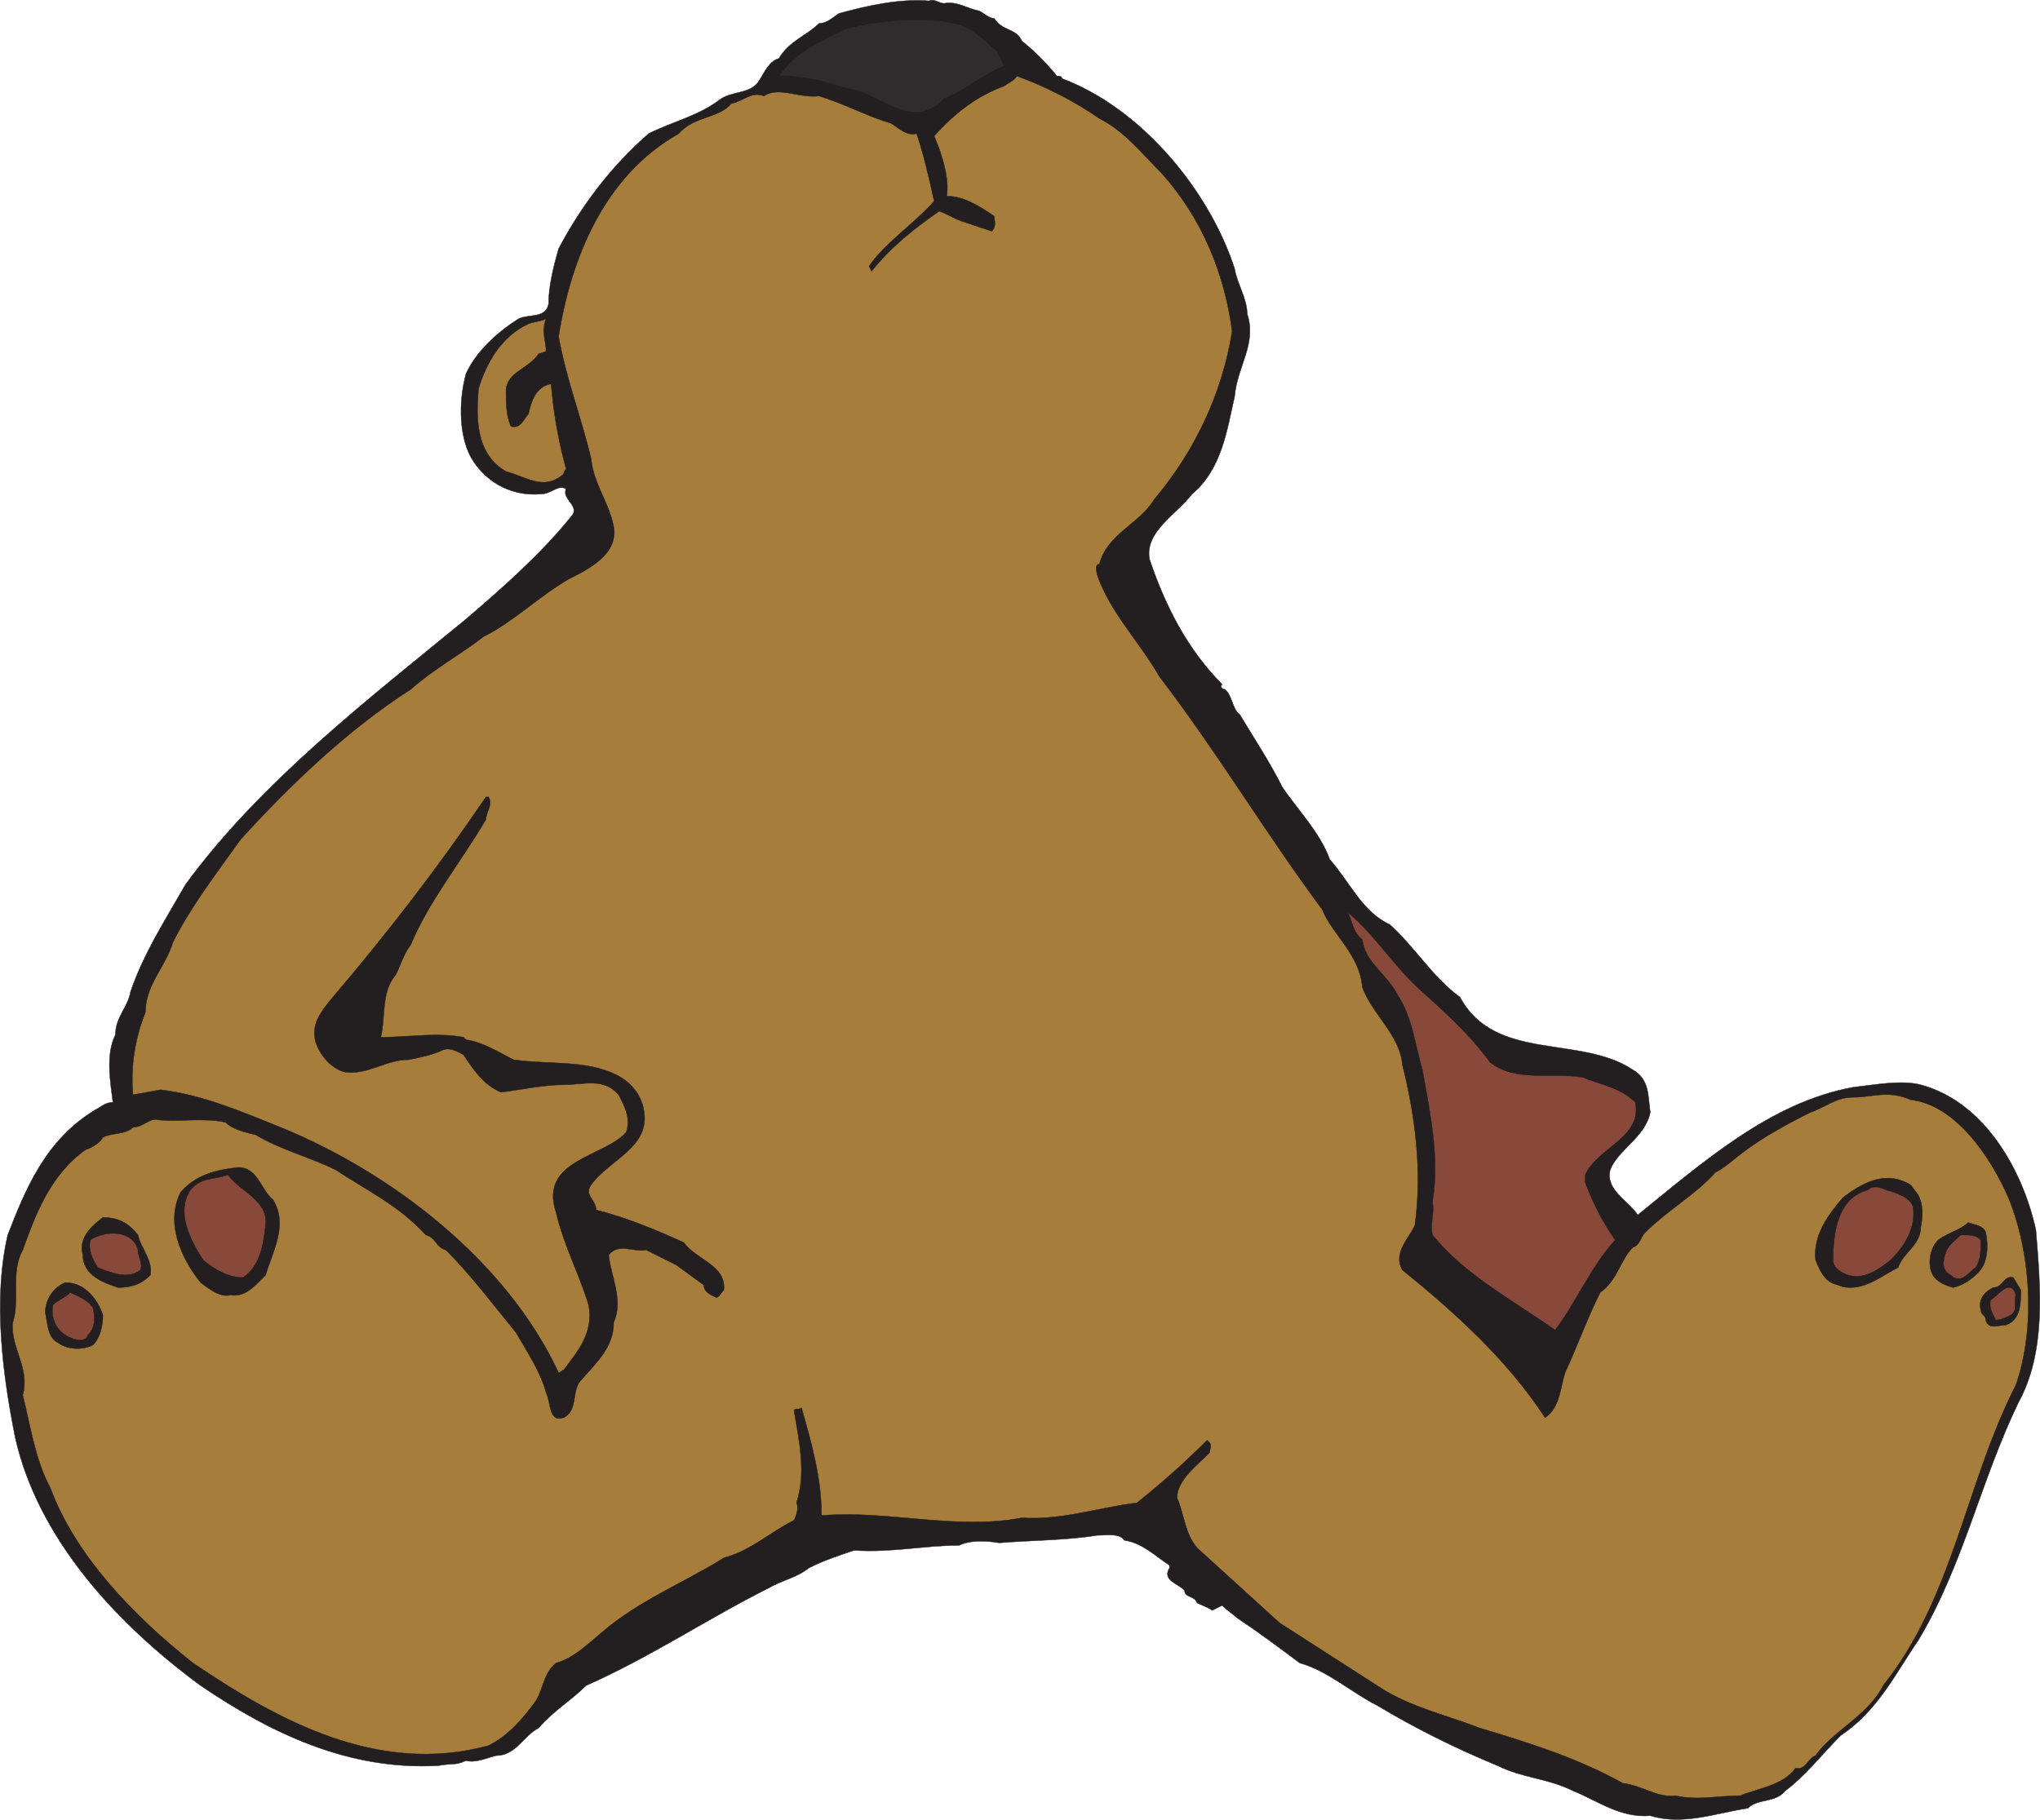
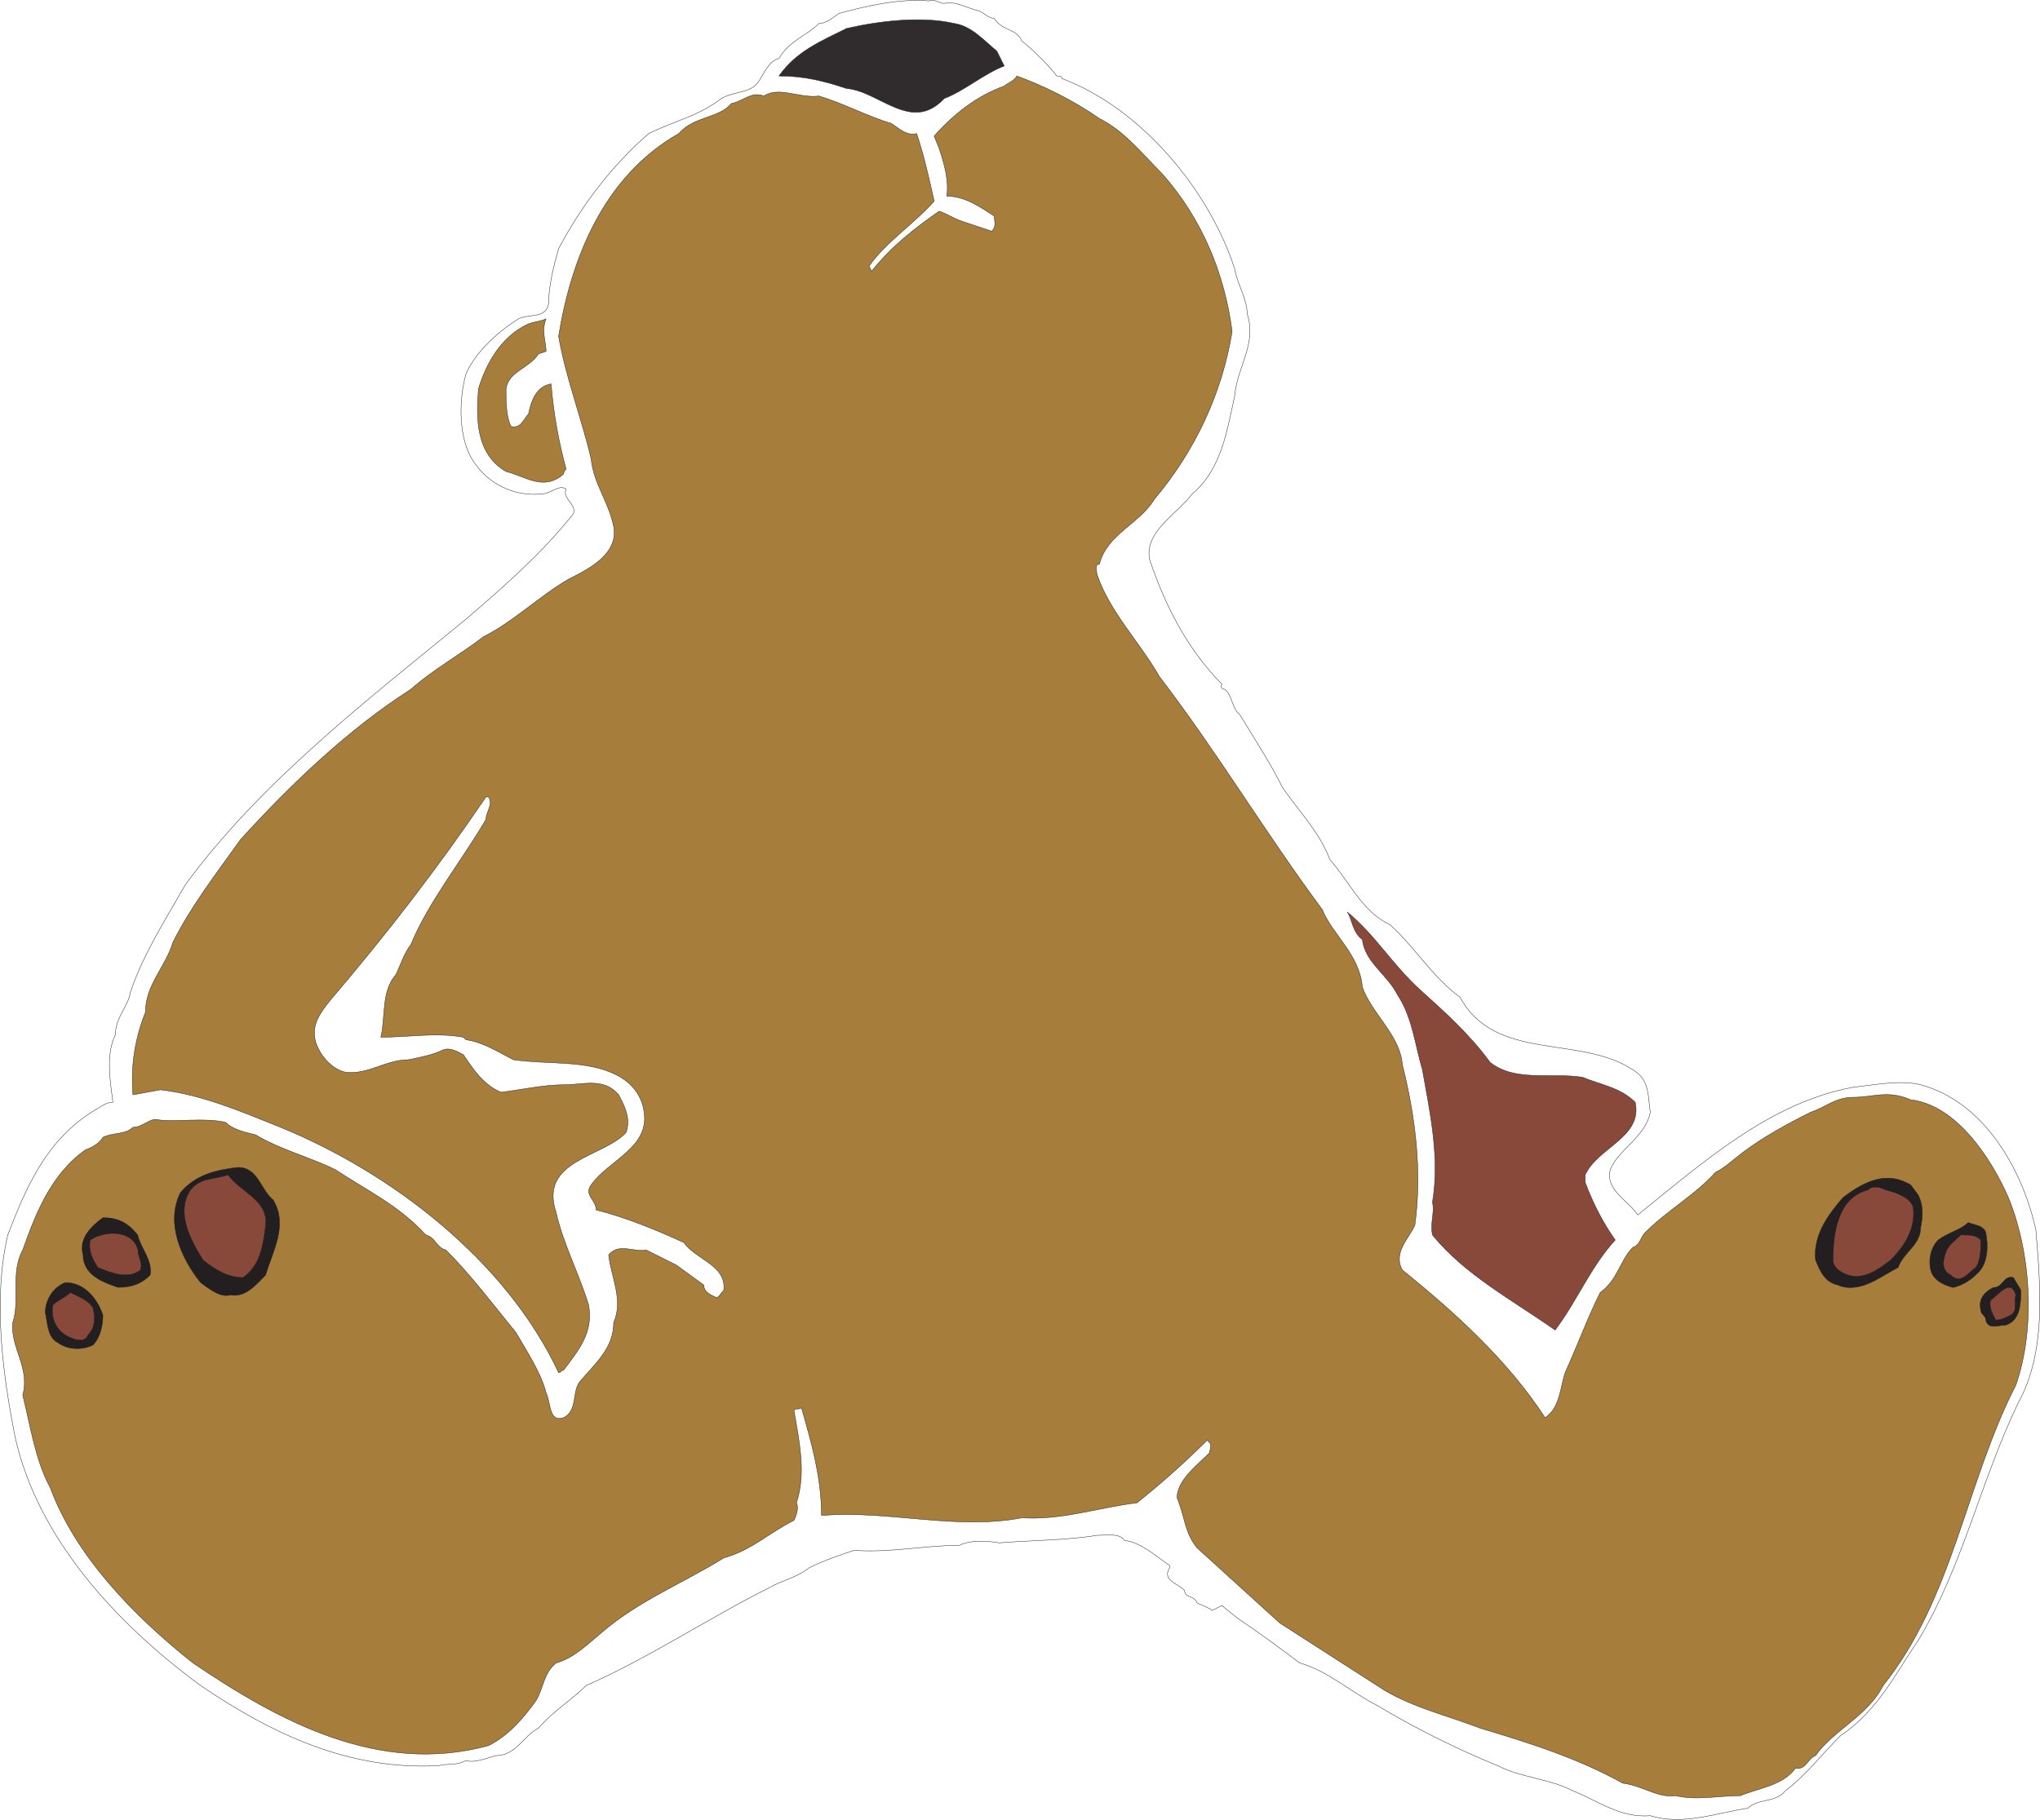
<svg xmlns="http://www.w3.org/2000/svg" width="611.057" height="545.211">
-   <path fill="#231f20" fill-rule="evenodd" d="M293.32 3.27c1.5.75 3 2.25 4.5 2.25 2.25 3.75 6.75 3 8.25 6.75 3.75 3 7.5 6.75 10.5 10.5.75 0 1.5 0 1.5.75 24 9 44.25 33.75 51.75 57 .75 4.5 3.75 9 3.75 13.5 3 9-3 15.75-3.75 24.75-2.25 9.75-3.75 21.75-12.75 29.25-4.5 6-14.25 11.25-12.75 19.5 4.5 13.5 11.25 27 21.75 37.5-.75.75 0 1.5.75 1.5 2.25 1.5 2.25 6 4.5 7.5 4.5 7.5 9 14.25 12.75 21.75 4.5 6.75 11.25 13.5 14.25 21.75 6 6.75 9.75 15.75 18 19.5 7.5 6.75 12.75 15.75 21 21.75 10.5 19.5 36 11.25 51.75 21.75 5.25 3 4.5 8.25 5.25 12.75-1.5 7.5-9.75 11.25-12 17.25-1.5 6 5.25 9 8.25 13.5 19.5-15.75 39.75-33.75 64.5-38.25 6.75-.75 14.25-2.25 20.25-.75 19.5 5.25 30.75 26.25 34.5 43.5 1.5 18 3 36.75-5.25 51.75-11.25 23.25-16.5 48.75-30 71.25-6.75 9.75-12 21-23.25 28.5-5.25 5.25-10.5 12-16.5 16.5-3 3.75-8.25 2.25-11.25 5.25-9.75 1.5-19.5 5.25-29.25 2.25-9 .75-15.75-4.5-23.25-7.5-7.5-3.75-15-3.75-22.5-7.5-12.75-5.25-24.75-11.25-36-18-7.5-3.75-15-10.5-23.25-12.75-6-4.5-12-9-18.75-13.5-.75-.75-3-2.25-4.5-3.75l-3 1.5c-.75-.75-3-1.5-4.5-2.25-.75-2.25-3.75-1.5-3.75-3.75-2.25-2.25-6.75-3-4.5-6.75v-.75c-4.5-3-8.25-6.75-13.5-7.5-1.5-2.25-5.25-1.5-8.25-1.5-9 1.5-20.25 1.5-29.25 2.25-4.5-.75-9-.75-12 .75-10.5 0-20.25 2.25-31.5 1.5-4.5 1.5-9 3-13.5 5.25-3.75 3-8.25 3.75-12 6-18 9-36 21-54.75 29.25-4.5 4.5-9.75 7.5-14.25 12.75-4.5 2.25-6.75 8.25-12.75 8.25-3 .75-6 2.25-9 1.5-3 1.5-4.5.75-8.25 1.5-27 1.5-50.25-9.75-71.25-24-25.5-18.75-48.75-44.25-55.5-74.25-3.75-18.75-6.75-41.25-2.25-60.75 5.25-13.5 11.25-28.5 26.25-37.5 1.5-.75 3-2.25 5.25-2.25-.75-6-2.25-14.25.75-20.25 0-5.25 3.75-8.25 4.5-12.75 3.75-11.25 10.5-21.75 16.5-32.25 22.5-30.75 54.75-55.5 84-79.5 10.5-9 22.5-19.5 31.5-30.75 3-3-3-5.25-1.5-8.25-2.25-1.5-4.5 1.5-7.5 1.5-8.25.75-15.75-3-20.25-9.75s-4.5-18-2.25-26.25c3-6.75 9.75-12.75 15.75-16.5 3-1.5 8.25 0 9-4.5 0-5.25 1.5-11.25 3-16.5 6.75-12.75 15.75-24.75 27-34.5 7.5-3.75 15-5.25 21.75-10.5 3.75-2.25 9-1.5 11.25-5.25 1.5-2.25 3-6 6-6.75 3-5.25 8.25-6.75 12-10.5 2.25 0 3.75-1.5 6-3 8.25-2.25 18-4.5 27-3.75 1.5-.75 3 .75 4.5.75 3.75-.75 6.75 1.5 10.5 2.25" />
  <path fill="none" stroke="#231f20" stroke-linecap="round" stroke-linejoin="round" stroke-miterlimit="10" stroke-width=".12" d="M293.32 3.27c1.5.75 3 2.25 4.5 2.25 2.25 3.75 6.75 3 8.25 6.75 3.75 3 7.5 6.75 10.5 10.5.75 0 1.5 0 1.5.75 24 9 44.25 33.75 51.75 57 .75 4.5 3.75 9 3.75 13.5 3 9-3 15.75-3.75 24.75-2.25 9.75-3.75 21.75-12.75 29.25-4.5 6-14.25 11.25-12.75 19.5 4.5 13.5 11.25 27 21.75 37.5-.75.75 0 1.5.75 1.5 2.25 1.5 2.25 6 4.5 7.5 4.5 7.5 9 14.25 12.75 21.75 4.5 6.75 11.25 13.5 14.25 21.75 6 6.75 9.75 15.75 18 19.5 7.5 6.75 12.75 15.75 21 21.75 10.5 19.5 36 11.25 51.75 21.75 5.25 3 4.5 8.25 5.25 12.75-1.5 7.5-9.75 11.25-12 17.25-1.5 6 5.25 9 8.25 13.5 19.5-15.75 39.75-33.75 64.5-38.25 6.75-.75 14.25-2.25 20.25-.75 19.5 5.25 30.75 26.25 34.5 43.5 1.5 18 3 36.75-5.25 51.75-11.25 23.25-16.5 48.75-30 71.25-6.75 9.75-12 21-23.25 28.5-5.25 5.25-10.5 12-16.5 16.5-3 3.75-8.25 2.25-11.25 5.25-9.75 1.5-19.5 5.25-29.25 2.25-9 .75-15.75-4.5-23.25-7.5-7.5-3.75-15-3.75-22.5-7.5-12.75-5.25-24.75-11.25-36-18-7.5-3.75-15-10.5-23.25-12.75-6-4.5-12-9-18.75-13.5-.75-.75-3-2.25-4.5-3.75l-3 1.5c-.75-.75-3-1.5-4.5-2.25-.75-2.25-3.75-1.5-3.75-3.75-2.25-2.25-6.75-3-4.5-6.75v-.75c-4.5-3-8.25-6.75-13.5-7.5-1.5-2.25-5.25-1.5-8.25-1.5-9 1.5-20.25 1.5-29.25 2.25-4.5-.75-9-.75-12 .75-10.5 0-20.25 2.25-31.5 1.5-4.5 1.5-9 3-13.5 5.25-3.75 3-8.25 3.75-12 6-18 9-36 21-54.75 29.25-4.5 4.5-9.75 7.5-14.25 12.75-4.5 2.25-6.75 8.25-12.75 8.25-3 .75-6 2.25-9 1.5-3 1.5-4.5.75-8.25 1.5-27 1.5-50.25-9.75-71.25-24-25.5-18.75-48.75-44.25-55.5-74.25-3.75-18.75-6.75-41.25-2.25-60.75 5.25-13.5 11.25-28.5 26.25-37.5 1.5-.75 3-2.25 5.25-2.25-.75-6-2.25-14.25.75-20.25 0-5.25 3.75-8.25 4.5-12.75 3.75-11.25 10.5-21.75 16.5-32.25 22.5-30.75 54.75-55.5 84-79.5 10.5-9 22.5-19.5 31.5-30.75 3-3-3-5.25-1.5-8.25-2.25-1.5-4.5 1.5-7.5 1.5-8.25.75-15.75-3-20.25-9.75s-4.5-18-2.25-26.25c3-6.75 9.75-12.75 15.75-16.5 3-1.5 8.25 0 9-4.5 0-5.25 1.5-11.25 3-16.5 6.75-12.75 15.75-24.75 27-34.5 7.5-3.75 15-5.25 21.75-10.5 3.75-2.25 9-1.5 11.25-5.25 1.5-2.25 3-6 6-6.75 3-5.25 8.25-6.75 12-10.5 2.25 0 3.75-1.5 6-3 8.25-2.25 18-4.5 27-3.75 1.5-.75 3 .75 4.5.75 3.75-.75 6.75 1.5 10.5 2.25zm0 0" />
  <path fill="#302c2d" fill-rule="evenodd" d="M285.82 7.02c5.25.75 9 5.25 12.75 8.25l2.25 4.5c-6 2.25-12 7.5-18 9.75-9.75 10.5-19.5-2.25-29.25-3-6.75-2.25-12.75-3.75-20.25-3.75 5.25-7.5 12.75-10.5 20.25-14.25 9.75-2.25 22.5-3.75 32.25-1.5" />
  <path fill="none" stroke="#231f20" stroke-linecap="round" stroke-linejoin="round" stroke-miterlimit="10" stroke-width=".12" d="M285.82 7.02c5.25.75 9 5.25 12.75 8.25l2.25 4.5c-6 2.25-12 7.5-18 9.75-9.75 10.5-19.5-2.25-29.25-3-6.75-2.25-12.75-3.75-20.25-3.75 5.25-7.5 12.75-10.5 20.25-14.25 9.75-2.25 22.5-3.75 32.25-1.5zm0 0" />
  <path fill="#a77d3c" fill-rule="evenodd" d="M329.32 35.52c7.5 3.75 12.75 10.5 18.75 16.5 12 13.5 18.75 30 21 47.25-3 18.75-11.25 36-23.25 50.25-4.5 7.5-14.25 10.5-16.5 19.5-1.5 0-.75 2.25-.75 3 3.75 11.25 12.75 20.25 18.75 30.75 17.25 22.5 31.5 46.5 48.75 69.75 3 7.5 11.25 13.5 12 23.25 3 8.25 11.25 14.25 12 23.25 3.75 15 6 31.5 3.75 48-1.5 3.75-6.75 8.25-3.75 13.5 15.75 12.75 31.5 27 42.75 44.25 4.5-3 4.5-9 6-13.5 3.75-8.25 6.75-16.5 10.5-24 5.25-3.75 6-9.75 9.75-13.5 2.25-.75 2.25-3 3.75-4.5 6.75-6.75 15-11.25 21-18 3-1.5 5.25-3.75 8.25-6 6-4.5 12.75-8.25 20.25-12 4.5-1.5 7.5-4.5 12.75-4.5 6 0 10.5-2.25 17.25.75 13.5 1.5 24 17.25 29.25 29.25 6.75 16.5 8.25 39 2.25 56.25-15 29.25-18.75 63.75-39.75 90-4.5 9-15 13.5-20.25 21-2.25.75-3 4.5-6 3.75-3.75 5.25-11.25 6-16.5 8.25-6.75 0-12.75 1.5-19.5 0-5.25.75-9.75-3-15.75-3.75-13.5-7.5-27.75-12-42.75-16.5-9.75-3.75-19.5-6-28.5-11.25l-31.5-20.25-24.75-22.5c-3.75-4.5-3.75-9.75-6-15 0-5.25 6-9.75 9.75-13.5 0-.75.75-2.25 0-3l-.75-.75c-6.75 6.75-13.5 12.75-21 18.75-12 1.5-22.5 5.25-34.5 4.5-19.5 3.75-39.75-2.25-59.25-.75h-.75c0-11.25-3-21.75-6-32.25-.75.75-1.5 0-2.25.75 1.5 9 3.75 18.75.75 27.75.75 1.5 0 3.75-.75 5.25-7.5 3.75-12.75 9-21 11.25-12 7.5-25.5 12.75-36.75 22.5-4.5 3.75-8.25 7.5-13.5 9-3.75 3-3.75 7.5-6 11.25-3.75 5.25-8.25 10.5-14.25 13.5-33 9-63-7.5-88.5-24.75-18-14.25-35.25-32.25-42.75-52.5-4.5-8.25-6-18.75-8.25-27.75 2.25-8.25-3.75-14.25-3-21.75 2.25-6.75-.75-15 3-21.75 3.75-10.5 8.25-22.5 18.75-30 2.25-.75 4.5-2.25 5.25-3.75 3-1.5 6.75-.75 9-3 3 0 5.25-3 7.5-2.25 6 .75 13.5-.75 20.25.75 2.25 2.25 6 3 9 3.75 7.5 4.5 16.5 6.75 24 10.5 9 6 18.75 10.5 27 19.5 3 .75 3 3.75 6 4.5 7.5 7.5 14.25 16.5 21 24.75 3 5.25 7.5 12 9 18 1.5 3 .75 9 5.25 7.5 4.5-2.25 2.25-8.25 5.25-11.25 4.5-5.25 9.75-9.75 9.75-17.25 3-6.75-.75-13.5-1.5-20.25 3-3.75 7.5-.75 11.25-1.5l9 4.5 8.25 6c0 2.25 2.25 3 3.75 3.75.75 0 1.5-1.5 2.25-2.25.75-7.5-8.25-9-12-14.25-8.25-3.75-17.25-7.5-26.25-9.75 0-3-3.75-4.5-1.5-7.5 5.25-7.5 18-11.25 15.75-22.5-.75-4.5-3.75-8.25-8.25-10.5-9-4.5-20.25-3-30.75-4.5-4.5-2.25-9-5.25-14.25-6l-.75-.75c-8.25-1.5-16.5 0-24.75 0 1.5-6 0-13.5 4.5-18.75 1.5-3 2.25-6 4.5-9 5.25-12.75 15-24.75 22.5-37.5 0-2.25 2.25-4.5.75-6.75h-.75c-14.25 21-29.25 40.5-46.5 60.75-3 3.75-6 7.5-4.5 12.75 1.5 4.5 5.25 8.25 9 9 6.75.75 12-3.75 18.75-3.75 3.75-.75 7.5-1.5 10.5-3 2.25-.75 4.5.75 6 1.5 3 4.5 6 9 11.25 11.25 6-.75 12.75-2.25 18.75-2.25s12-2.25 16.5 3c1.5 3 3.75 6.75 2.25 11.25-6.75 7.5-26.25 8.25-21 24 2.25 9.75 6.75 18 9.75 27.75 1.5 8.25-3 13.5-7.5 19.5-.75 0-.75.75-1.5.75-15.75-33.75-50.25-60-83.25-73.5-11.25-4.5-23.25-9.75-36-11.25l-8.25 1.5c-.75-9 .75-17.25 3.75-24.75 0-8.25 6-13.5 8.25-21 5.25-10.5 12.75-20.25 20.25-30.75 15-16.5 32.25-33 51-45 6.75-6 15-10.5 21.75-15.75 9-4.5 16.5-12 25.5-17.25 6-3 15-7.5 13.5-15.75-1.5-7.5-6-12.75-6.75-20.25-3-12.75-7.5-24-9.75-36.75 3.75-23.25 13.5-48 36-60.75 4.5-5.25 12-4.5 15.75-9 3.75-.75 6-3.75 9.75-2.25 4.5-3 10.5.75 16.5 0 7.5 2.25 14.25 6 21.75 8.25 2.25 1.5 4.5 3.75 7.5 3 2.25 6.75 3.75 13.5 5.25 20.25-6 6.75-15 12.75-19.5 19.5l.75 1.5c6-7.5 12.75-12.75 20.25-18 2.25.75 4.5 2.25 6.75 3l9 3c1.5-1.5.75-3 .75-4.5-4.5-3-9-6-14.25-6 .75-4.5-.75-9.75-2.25-14.25l-1.5-3.75c6-6.75 12.75-12 21-15 .75-.75 3-1.5 3.75-3 8.25 3 17.25 7.5 24.75 12.75" />
  <path fill="none" stroke="#231f20" stroke-linecap="round" stroke-linejoin="round" stroke-miterlimit="10" stroke-width=".12" d="M329.32 35.52c7.5 3.75 12.75 10.5 18.75 16.5 12 13.5 18.75 30 21 47.25-3 18.75-11.25 36-23.25 50.25-4.5 7.5-14.25 10.5-16.5 19.5-1.5 0-.75 2.25-.75 3 3.75 11.25 12.75 20.25 18.75 30.75 17.25 22.5 31.5 46.5 48.75 69.75 3 7.5 11.25 13.5 12 23.25 3 8.25 11.25 14.25 12 23.25 3.75 15 6 31.5 3.75 48-1.5 3.75-6.75 8.25-3.75 13.5 15.75 12.75 31.5 27 42.75 44.25 4.5-3 4.5-9 6-13.5 3.75-8.25 6.75-16.5 10.5-24 5.25-3.75 6-9.75 9.75-13.5 2.25-.75 2.25-3 3.75-4.5 6.75-6.75 15-11.25 21-18 3-1.5 5.25-3.75 8.25-6 6-4.5 12.75-8.25 20.25-12 4.5-1.5 7.5-4.5 12.75-4.5 6 0 10.5-2.25 17.25.75 13.5 1.5 24 17.25 29.25 29.25 6.75 16.5 8.25 39 2.25 56.25-15 29.25-18.75 63.75-39.75 90-4.5 9-15 13.5-20.25 21-2.25.75-3 4.5-6 3.75-3.75 5.25-11.25 6-16.5 8.25-6.75 0-12.75 1.5-19.5 0-5.25.75-9.75-3-15.75-3.75-13.5-7.5-27.75-12-42.75-16.5-9.75-3.75-19.5-6-28.5-11.25l-31.5-20.25-24.75-22.5c-3.75-4.5-3.75-9.75-6-15 0-5.25 6-9.75 9.75-13.5 0-.75.75-2.25 0-3l-.75-.75c-6.75 6.75-13.5 12.75-21 18.75-12 1.5-22.5 5.25-34.5 4.5-19.5 3.75-39.75-2.25-59.25-.75h-.75c0-11.25-3-21.75-6-32.25-.75.75-1.5 0-2.25.75 1.5 9 3.75 18.75.75 27.75.75 1.5 0 3.75-.75 5.25-7.5 3.75-12.75 9-21 11.25-12 7.5-25.5 12.75-36.75 22.5-4.5 3.75-8.25 7.5-13.5 9-3.75 3-3.75 7.5-6 11.25-3.75 5.25-8.25 10.5-14.25 13.5-33 9-63-7.5-88.5-24.75-18-14.25-35.25-32.25-42.75-52.5-4.5-8.25-6-18.75-8.25-27.75 2.25-8.25-3.75-14.25-3-21.75 2.25-6.75-.75-15 3-21.75 3.75-10.5 8.25-22.5 18.75-30 2.25-.75 4.5-2.25 5.25-3.75 3-1.5 6.75-.75 9-3 3 0 5.25-3 7.5-2.25 6 .75 13.5-.75 20.25.75 2.25 2.25 6 3 9 3.75 7.5 4.5 16.5 6.75 24 10.5 9 6 18.75 10.5 27 19.5 3 .75 3 3.75 6 4.5 7.5 7.5 14.25 16.5 21 24.75 3 5.25 7.5 12 9 18 1.5 3 .75 9 5.25 7.5 4.5-2.25 2.25-8.25 5.25-11.25 4.5-5.25 9.75-9.75 9.75-17.25 3-6.75-.75-13.5-1.5-20.25 3-3.75 7.5-.75 11.25-1.5l9 4.5 8.25 6c0 2.25 2.25 3 3.75 3.75.75 0 1.5-1.5 2.25-2.25.75-7.5-8.25-9-12-14.25-8.25-3.75-17.25-7.5-26.25-9.75 0-3-3.75-4.5-1.5-7.5 5.25-7.5 18-11.25 15.75-22.5-.75-4.5-3.75-8.25-8.25-10.5-9-4.5-20.25-3-30.75-4.5-4.5-2.25-9-5.25-14.25-6l-.75-.75c-8.25-1.5-16.5 0-24.75 0 1.5-6 0-13.5 4.5-18.75 1.5-3 2.25-6 4.5-9 5.25-12.75 15-24.75 22.5-37.5 0-2.25 2.25-4.5.75-6.75h-.75c-14.25 21-29.25 40.5-46.5 60.75-3 3.75-6 7.5-4.5 12.75 1.5 4.5 5.25 8.25 9 9 6.75.75 12-3.75 18.75-3.75 3.75-.75 7.5-1.5 10.5-3 2.25-.75 4.5.75 6 1.5 3 4.5 6 9 11.25 11.25 6-.75 12.75-2.25 18.75-2.25s12-2.25 16.5 3c1.5 3 3.75 6.75 2.25 11.25-6.75 7.5-26.25 8.25-21 24 2.25 9.75 6.75 18 9.75 27.75 1.5 8.25-3 13.5-7.5 19.5-.75 0-.75.75-1.5.75-15.75-33.75-50.25-60-83.25-73.5-11.25-4.5-23.25-9.75-36-11.25l-8.25 1.5c-.75-9 .75-17.25 3.75-24.75 0-8.25 6-13.5 8.25-21 5.25-10.5 12.75-20.25 20.25-30.75 15-16.5 32.25-33 51-45 6.75-6 15-10.5 21.75-15.75 9-4.5 16.5-12 25.5-17.25 6-3 15-7.5 13.5-15.75-1.5-7.5-6-12.75-6.75-20.25-3-12.75-7.5-24-9.75-36.75 3.75-23.25 13.5-48 36-60.75 4.5-5.25 12-4.5 15.75-9 3.75-.75 6-3.75 9.75-2.25 4.5-3 10.5.75 16.5 0 7.5 2.25 14.25 6 21.75 8.25 2.25 1.5 4.5 3.75 7.5 3 2.25 6.75 3.75 13.5 5.25 20.25-6 6.75-15 12.75-19.5 19.5l.75 1.5c6-7.5 12.75-12.75 20.25-18 2.25.75 4.5 2.25 6.75 3l9 3c1.5-1.5.75-3 .75-4.5-4.5-3-9-6-14.25-6 .75-4.5-.75-9.75-2.25-14.25l-1.5-3.75c6-6.75 12.75-12 21-15 .75-.75 3-1.5 3.75-3 8.25 3 17.25 7.5 24.75 12.75zm0 0" />
  <path fill="#a77d3c" fill-rule="evenodd" d="M163.57 95.52c-1.5 3.75 0 6.75 0 9.75l-2.25.75c-3 4.5-9 5.25-9.75 10.5 0 3.75 0 8.25 1.5 11.25 3 .75 3.75-2.25 5.25-3.75.75-3.75 2.25-8.25 6.75-9 .75 9 2.25 17.25 4.5 25.5 0 0-.75.75-.75 1.5-6 5.25-11.25.75-17.25-.75-9-5.25-9-15.75-8.25-24.75 2.25-7.5 6.75-15.75 15-19.5 2.25-.75 3.75-.75 5.25-1.5" />
  <path fill="none" stroke="#231f20" stroke-linecap="round" stroke-linejoin="round" stroke-miterlimit="10" stroke-width=".12" d="M163.57 95.52c-1.5 3.75 0 6.75 0 9.75l-2.25.75c-3 4.5-9 5.25-9.75 10.5 0 3.75 0 8.25 1.5 11.25 3 .75 3.75-2.25 5.25-3.75.75-3.75 2.25-8.25 6.75-9 .75 9 2.25 17.25 4.5 25.5 0 0-.75.75-.75 1.5-6 5.25-11.25.75-17.25-.75-9-5.25-9-15.75-8.25-24.75 2.25-7.5 6.75-15.75 15-19.5 2.25-.75 3.75-.75 5.25-1.5zm0 0" />
  <path fill="#88493a" fill-rule="evenodd" d="M425.32 296.52c7.5 6.75 15 13.5 21 21.75 7.5 6 18 3 27.75 4.5 5.25 2.25 11.25 3 15.75 7.5 2.25 10.5-11.25 13.5-15 21.75v2.25c2.25 6 5.25 12 9 17.25-7.5 8.25-11.25 18-18 27-12.75-9-27-16.5-36.75-28.5-.75-3.75.75-6.75 0-9.75 2.25-13.5-.75-27-3-39.75-2.25-7.5-3-15.75-7.5-22.5-3-6-9.75-9.75-10.5-16.5-3-2.25-3-6-4.5-8.25 8.25 6.75 13.5 15.75 21.75 23.25" />
  <path fill="none" stroke="#231f20" stroke-linecap="round" stroke-linejoin="round" stroke-miterlimit="10" stroke-width=".12" d="M425.32 296.52c7.5 6.75 15 13.5 21 21.75 7.5 6 18 3 27.75 4.5 5.25 2.25 11.25 3 15.75 7.5 2.25 10.5-11.25 13.5-15 21.75v2.25c2.25 6 5.25 12 9 17.25-7.5 8.25-11.25 18-18 27-12.75-9-27-16.5-36.75-28.5-.75-3.75.75-6.75 0-9.75 2.25-13.5-.75-27-3-39.75-2.25-7.5-3-15.75-7.5-22.5-3-6-9.75-9.75-10.5-16.5-3-2.25-3-6-4.5-8.25 8.25 6.75 13.5 15.75 21.75 23.25zm0 0" />
  <path fill="#231f20" fill-rule="evenodd" d="M81.82 359.52c4.5 7.5 0 15-2.25 22.5-3 3-6 6.75-10.5 6-3 .75-6-1.5-9-3.75-6-7.5-10.5-18-6-27 4.5-5.25 10.5-6.75 17.25-7.5 6 0 6.75 6.75 10.5 9.75" />
-   <path fill="none" stroke="#231f20" stroke-linecap="round" stroke-linejoin="round" stroke-miterlimit="10" stroke-width=".12" d="M81.82 359.52c4.5 7.5 0 15-2.25 22.5-3 3-6 6.75-10.5 6-3 .75-6-1.5-9-3.75-6-7.5-10.5-18-6-27 4.5-5.25 10.5-6.75 17.25-7.5 6 0 6.75 6.75 10.5 9.75zm0 0" />
+   <path fill="none" stroke="#231f20" stroke-linecap="round" stroke-linejoin="round" stroke-miterlimit="10" stroke-width=".12" d="M81.82 359.52c4.5 7.5 0 15-2.25 22.5-3 3-6 6.75-10.5 6-3 .75-6-1.5-9-3.75-6-7.5-10.5-18-6-27 4.5-5.25 10.5-6.75 17.25-7.5 6 0 6.75 6.75 10.5 9.75m0 0" />
  <path fill="#88493a" fill-rule="evenodd" d="M79.57 367.02c-.75 6-1.5 12-6.75 15.75-4.5 0-8.25-2.25-12-5.25-3.75-6-8.25-14.25-3.75-21 3-3.75 6.75-3 11.25-4.5 3.75 5.25 12 7.5 11.25 15" />
  <path fill="none" stroke="#231f20" stroke-linecap="round" stroke-linejoin="round" stroke-miterlimit="10" stroke-width=".12" d="M79.57 367.02c-.75 6-1.5 12-6.75 15.75-4.5 0-8.25-2.25-12-5.25-3.75-6-8.25-14.25-3.75-21 3-3.75 6.75-3 11.25-4.5 3.75 5.25 12 7.5 11.25 15zm0 0" />
  <path fill="#231f20" fill-rule="evenodd" d="M574.57 358.02c1.5 3 1.5 6 .75 9.75 0 5.25-5.25 7.5-6.75 12-4.5 2.25-9 6-14.25 6-.75 0-2.25 0-3.75-.75-3.75-.75-5.25-3.75-6.75-7.5-.75-7.5 3.75-13.5 8.25-18.75 6-4.5 12.75-8.25 20.25-3.75l2.25 3" />
  <path fill="none" stroke="#231f20" stroke-linecap="round" stroke-linejoin="round" stroke-miterlimit="10" stroke-width=".12" d="M574.57 358.02c1.5 3 1.5 6 .75 9.75 0 5.25-5.25 7.5-6.75 12-4.5 2.25-9 6-14.25 6-.75 0-2.25 0-3.75-.75-3.75-.75-5.25-3.75-6.75-7.5-.75-7.5 3.75-13.5 8.25-18.75 6-4.5 12.75-8.25 20.25-3.75zm0 0" />
  <path fill="#88493a" fill-rule="evenodd" d="M564.82 356.52c3 .75 7.5 2.25 8.25 5.25.75 6-2.25 11.25-6.75 15.75-3.75 3-8.25 6-12.75 4.5-2.25-.75-4.5-2.25-4.5-4.5 0-8.25 1.5-18.75 10.5-21 1.5-1.5 3.75-.75 5.25 0" />
  <path fill="none" stroke="#231f20" stroke-linecap="round" stroke-linejoin="round" stroke-miterlimit="10" stroke-width=".12" d="M564.82 356.52c3 .75 7.5 2.25 8.25 5.25.75 6-2.25 11.25-6.75 15.75-3.75 3-8.25 6-12.75 4.5-2.25-.75-4.5-2.25-4.5-4.5 0-8.25 1.5-18.75 10.5-21 1.5-1.5 3.75-.75 5.25 0zm0 0" />
  <path fill="#231f20" fill-rule="evenodd" d="M41.32 370.02c.75 3.75 4.5 7.5 3.75 12-3 3-6 3.75-9.75 3.75-4.5-1.5-10.5-3.75-10.5-9.75-1.5-5.25 3-9 6-11.25 4.5 0 7.5 1.5 10.5 5.25" />
-   <path fill="none" stroke="#231f20" stroke-linecap="round" stroke-linejoin="round" stroke-miterlimit="10" stroke-width=".12" d="M41.32 370.02c.75 3.75 4.5 7.5 3.75 12-3 3-6 3.75-9.75 3.75-4.5-1.5-10.5-3.75-10.5-9.75-1.5-5.25 3-9 6-11.25 4.5 0 7.5 1.5 10.5 5.25zm0 0" />
  <path fill="#231f20" fill-rule="evenodd" d="M594.82 369.27c.75 3.75.75 9-2.25 12-2.25 2.25-4.5 3.75-7.5 4.5-3-.75-6-2.25-6.75-5.25s0-6.75 2.25-9c3-2.25 6.75-3 9-5.25 1.5.75 4.5.75 5.25 3" />
  <path fill="none" stroke="#231f20" stroke-linecap="round" stroke-linejoin="round" stroke-miterlimit="10" stroke-width=".12" d="M594.82 369.27c.75 3.75.75 9-2.25 12-2.25 2.25-4.5 3.75-7.5 4.5-3-.75-6-2.25-6.75-5.25s0-6.75 2.25-9c3-2.25 6.75-3 9-5.25 1.5.75 4.5.75 5.25 3zm0 0" />
  <path fill="#88493a" fill-rule="evenodd" d="M41.32 374.52c0 2.25 1.5 3.75.75 6-3.75 3-9 .75-12.75-.75-1.5-2.25-3-5.25-2.25-8.25 4.5-3 12.75-3 14.25 3" />
  <path fill="none" stroke="#231f20" stroke-linecap="round" stroke-linejoin="round" stroke-miterlimit="10" stroke-width=".12" d="M41.32 374.52c0 2.25 1.5 3.75.75 6-3.75 3-9 .75-12.75-.75-1.5-2.25-3-5.25-2.25-8.25 4.5-3 12.75-3 14.25 3zm0 0" />
  <path fill="#88493a" fill-rule="evenodd" d="M593.32 371.52c0 3 0 6-1.5 8.25-2.25 1.5-4.5 5.25-7.5 2.25-3-1.5-2.25-4.5-1.5-6.75s3-3.75 4.5-5.25c3 0 4.5 0 6 1.5" />
  <path fill="none" stroke="#231f20" stroke-linecap="round" stroke-linejoin="round" stroke-miterlimit="10" stroke-width=".12" d="M593.32 371.52c0 3 0 6-1.5 8.25-2.25 1.5-4.5 5.25-7.5 2.25-3-1.5-2.25-4.5-1.5-6.75s3-3.75 4.5-5.25c3 0 4.5 0 6 1.5zm0 0" />
  <path fill="#231f20" fill-rule="evenodd" d="M605.32 386.52c0 3.75 0 9-4.5 10.5-2.25 0-5.25 1.5-6-1.5 0-1.5-1.5-1.5-1.5-3-.75-3 .75-5.25 3.75-6.75 3 0 3-3.75 6-3l2.25 3.75" />
  <path fill="none" stroke="#231f20" stroke-linecap="round" stroke-linejoin="round" stroke-miterlimit="10" stroke-width=".12" d="M605.32 386.52c0 3.75 0 9-4.5 10.5-2.25 0-5.25 1.5-6-1.5 0-1.5-1.5-1.5-1.5-3-.75-3 .75-5.25 3.75-6.75 3 0 3-3.75 6-3zm0 0" />
  <path fill="#231f20" fill-rule="evenodd" d="M30.82 394.02c0 3-.75 6.75-3 9-3 1.5-7.5 1.5-10.5-.75-3-1.5-3-5.25-3.75-9 0-3.75 2.25-7.5 6-9 6 0 9.75 5.25 11.25 9.75" />
  <path fill="none" stroke="#231f20" stroke-linecap="round" stroke-linejoin="round" stroke-miterlimit="10" stroke-width=".12" d="M30.82 394.02c0 3-.75 6.75-3 9-3 1.5-7.5 1.5-10.5-.75-3-1.5-3-5.25-3.75-9 0-3.75 2.25-7.5 6-9 6 0 9.75 5.25 11.25 9.75zm0 0" />
  <path fill="#88493a" fill-rule="evenodd" d="M603.82 388.02c-.75 2.25.75 4.5-1.5 6-1.5.75-3 1.5-4.5 1.5-.75-1.5-2.25-3.75-1.5-6 2.25-1.5 6-6.75 7.5-1.5" />
  <path fill="none" stroke="#231f20" stroke-linecap="round" stroke-linejoin="round" stroke-miterlimit="10" stroke-width=".12" d="M603.82 388.02c-.75 2.25.75 4.5-1.5 6-1.5.75-3 1.5-4.5 1.5-.75-1.5-2.25-3.75-1.5-6 2.25-1.5 6-6.75 7.5-1.5zm0 0" />
  <path fill="#88493a" fill-rule="evenodd" d="M27.82 391.77c.75 3 .75 6-1.5 8.25-.75 2.25-3.75 1.5-5.25.75-3.75-1.5-6-5.25-5.25-9.75 1.5-1.5 3.75-2.25 5.25-3.75 3 1.5 5.25 2.25 6.75 4.5" />
  <path fill="none" stroke="#231f20" stroke-linecap="round" stroke-linejoin="round" stroke-miterlimit="10" stroke-width=".12" d="M27.82 391.77c.75 3 .75 6-1.5 8.25-.75 2.25-3.75 1.5-5.25.75-3.75-1.5-6-5.25-5.25-9.75 1.5-1.5 3.75-2.25 5.25-3.75 3 1.5 5.25 2.25 6.75 4.5zm0 0" />
</svg>